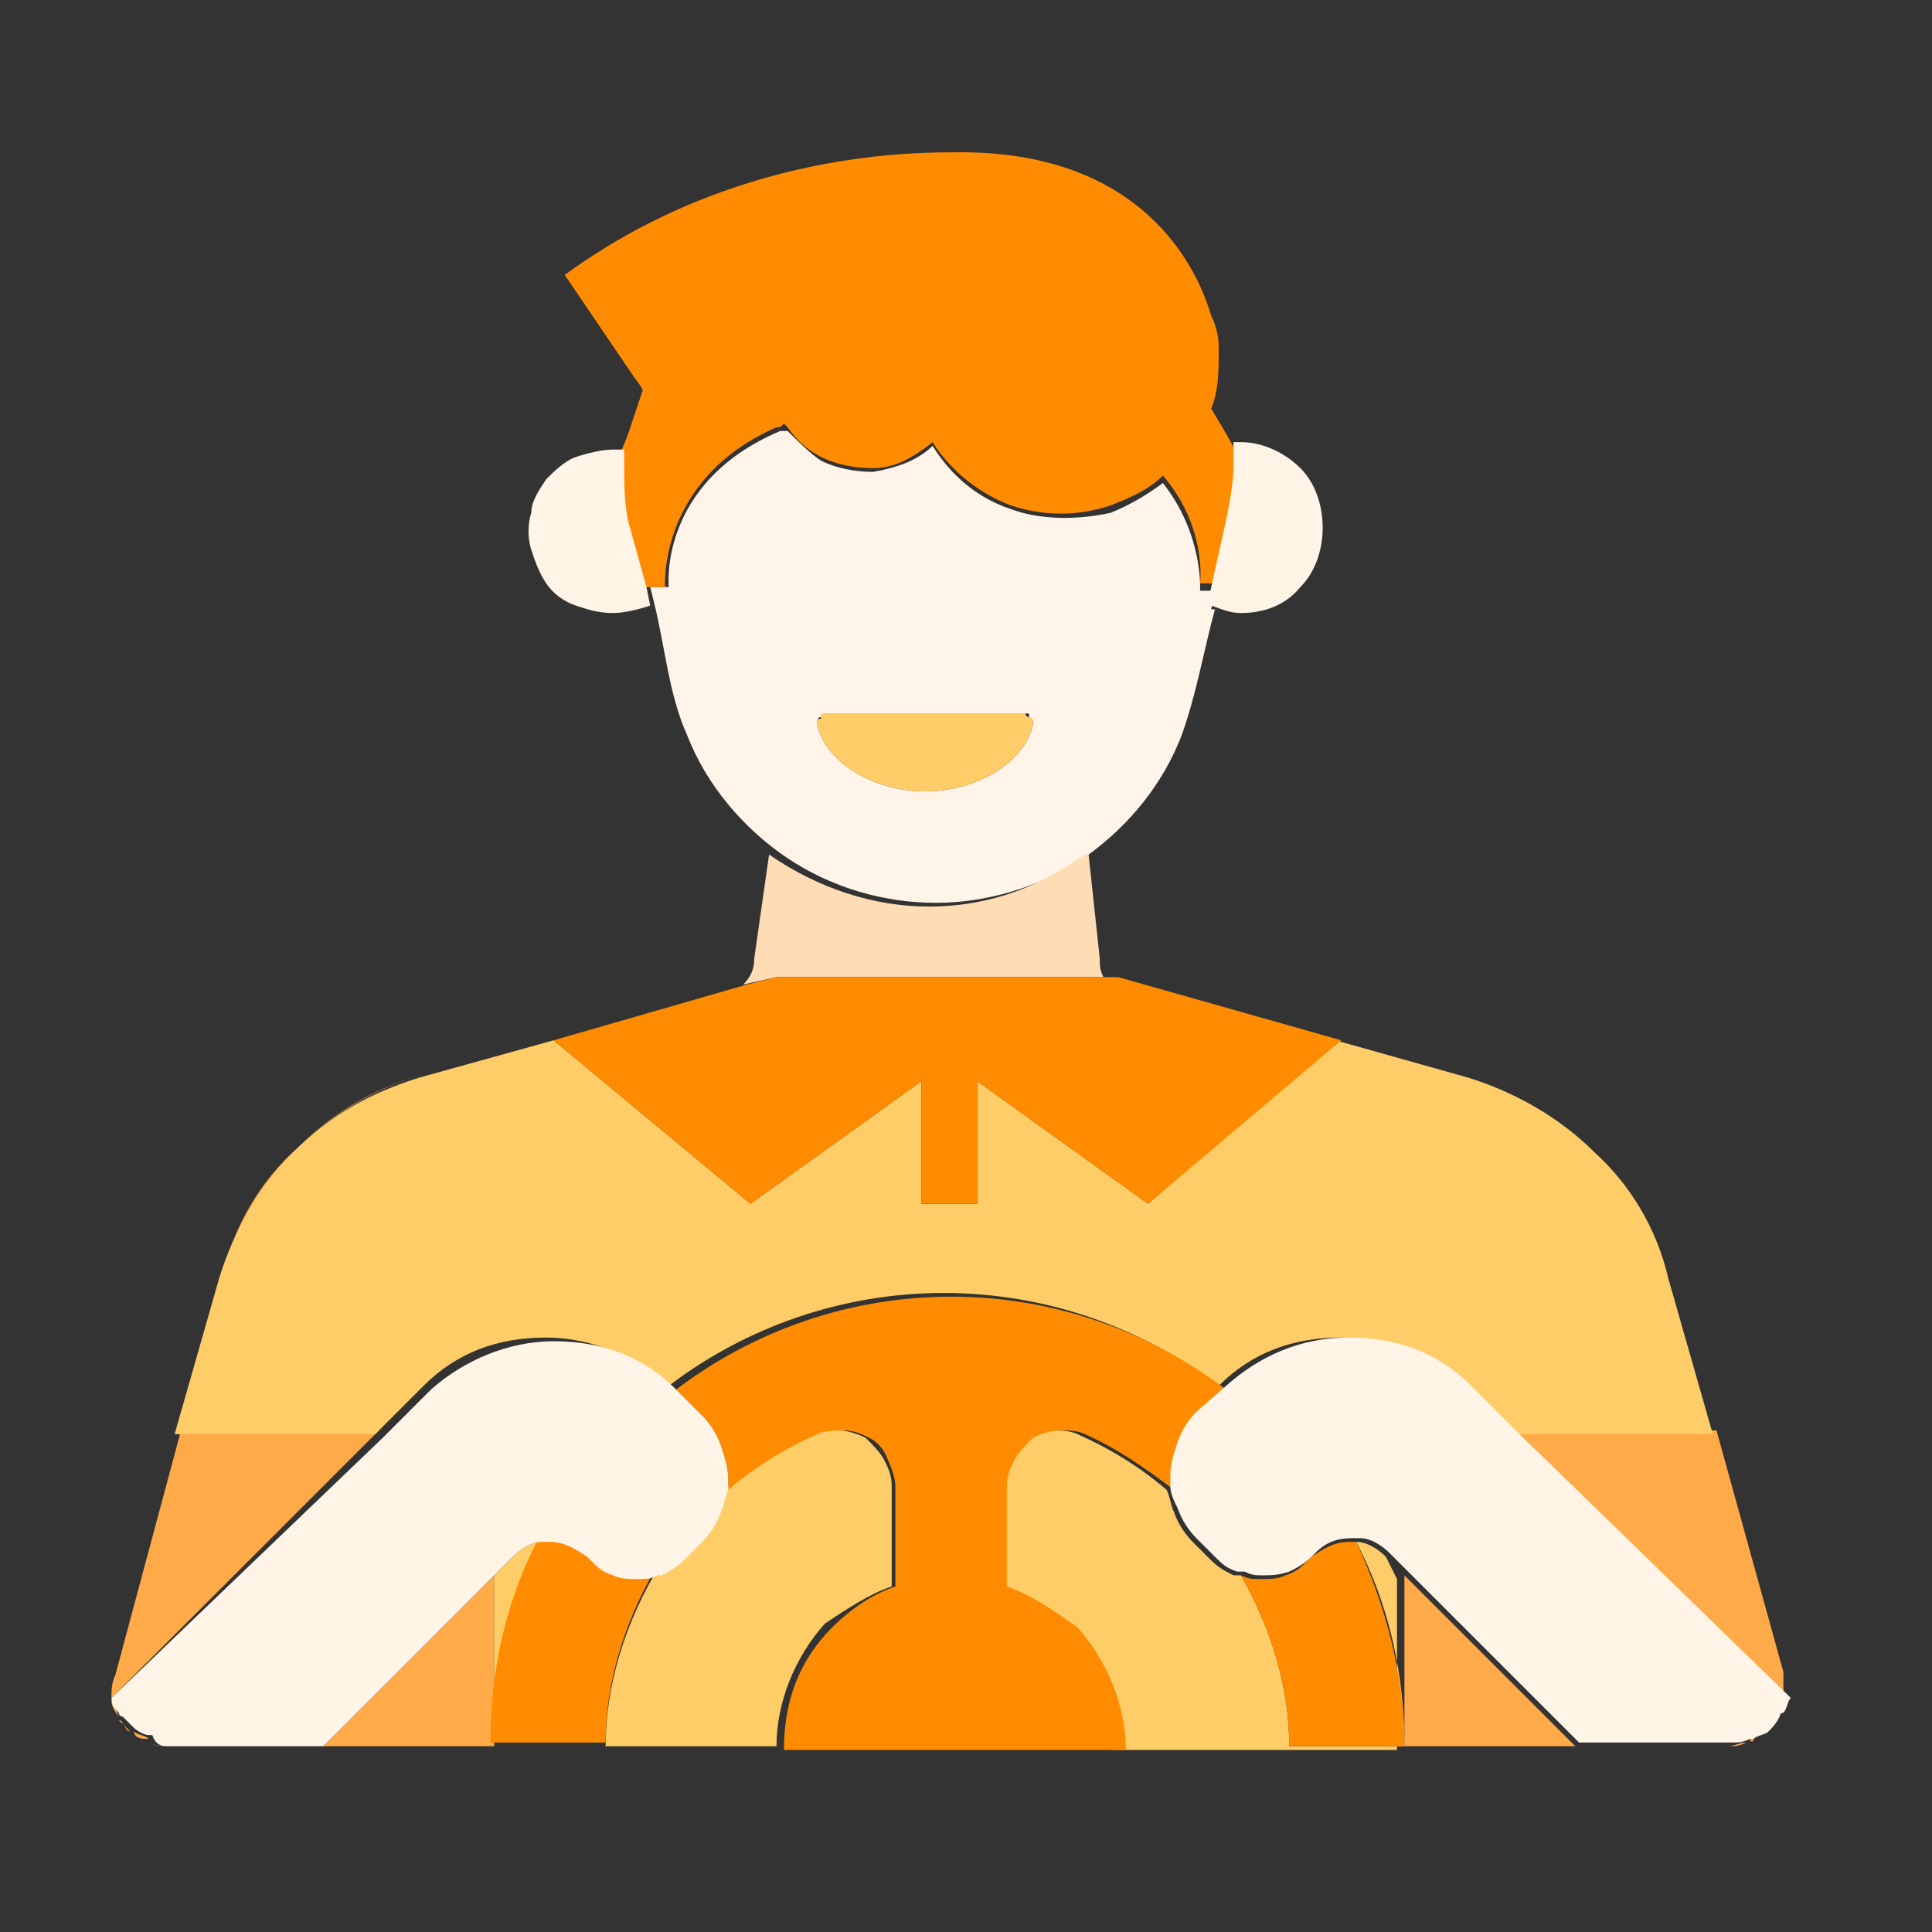
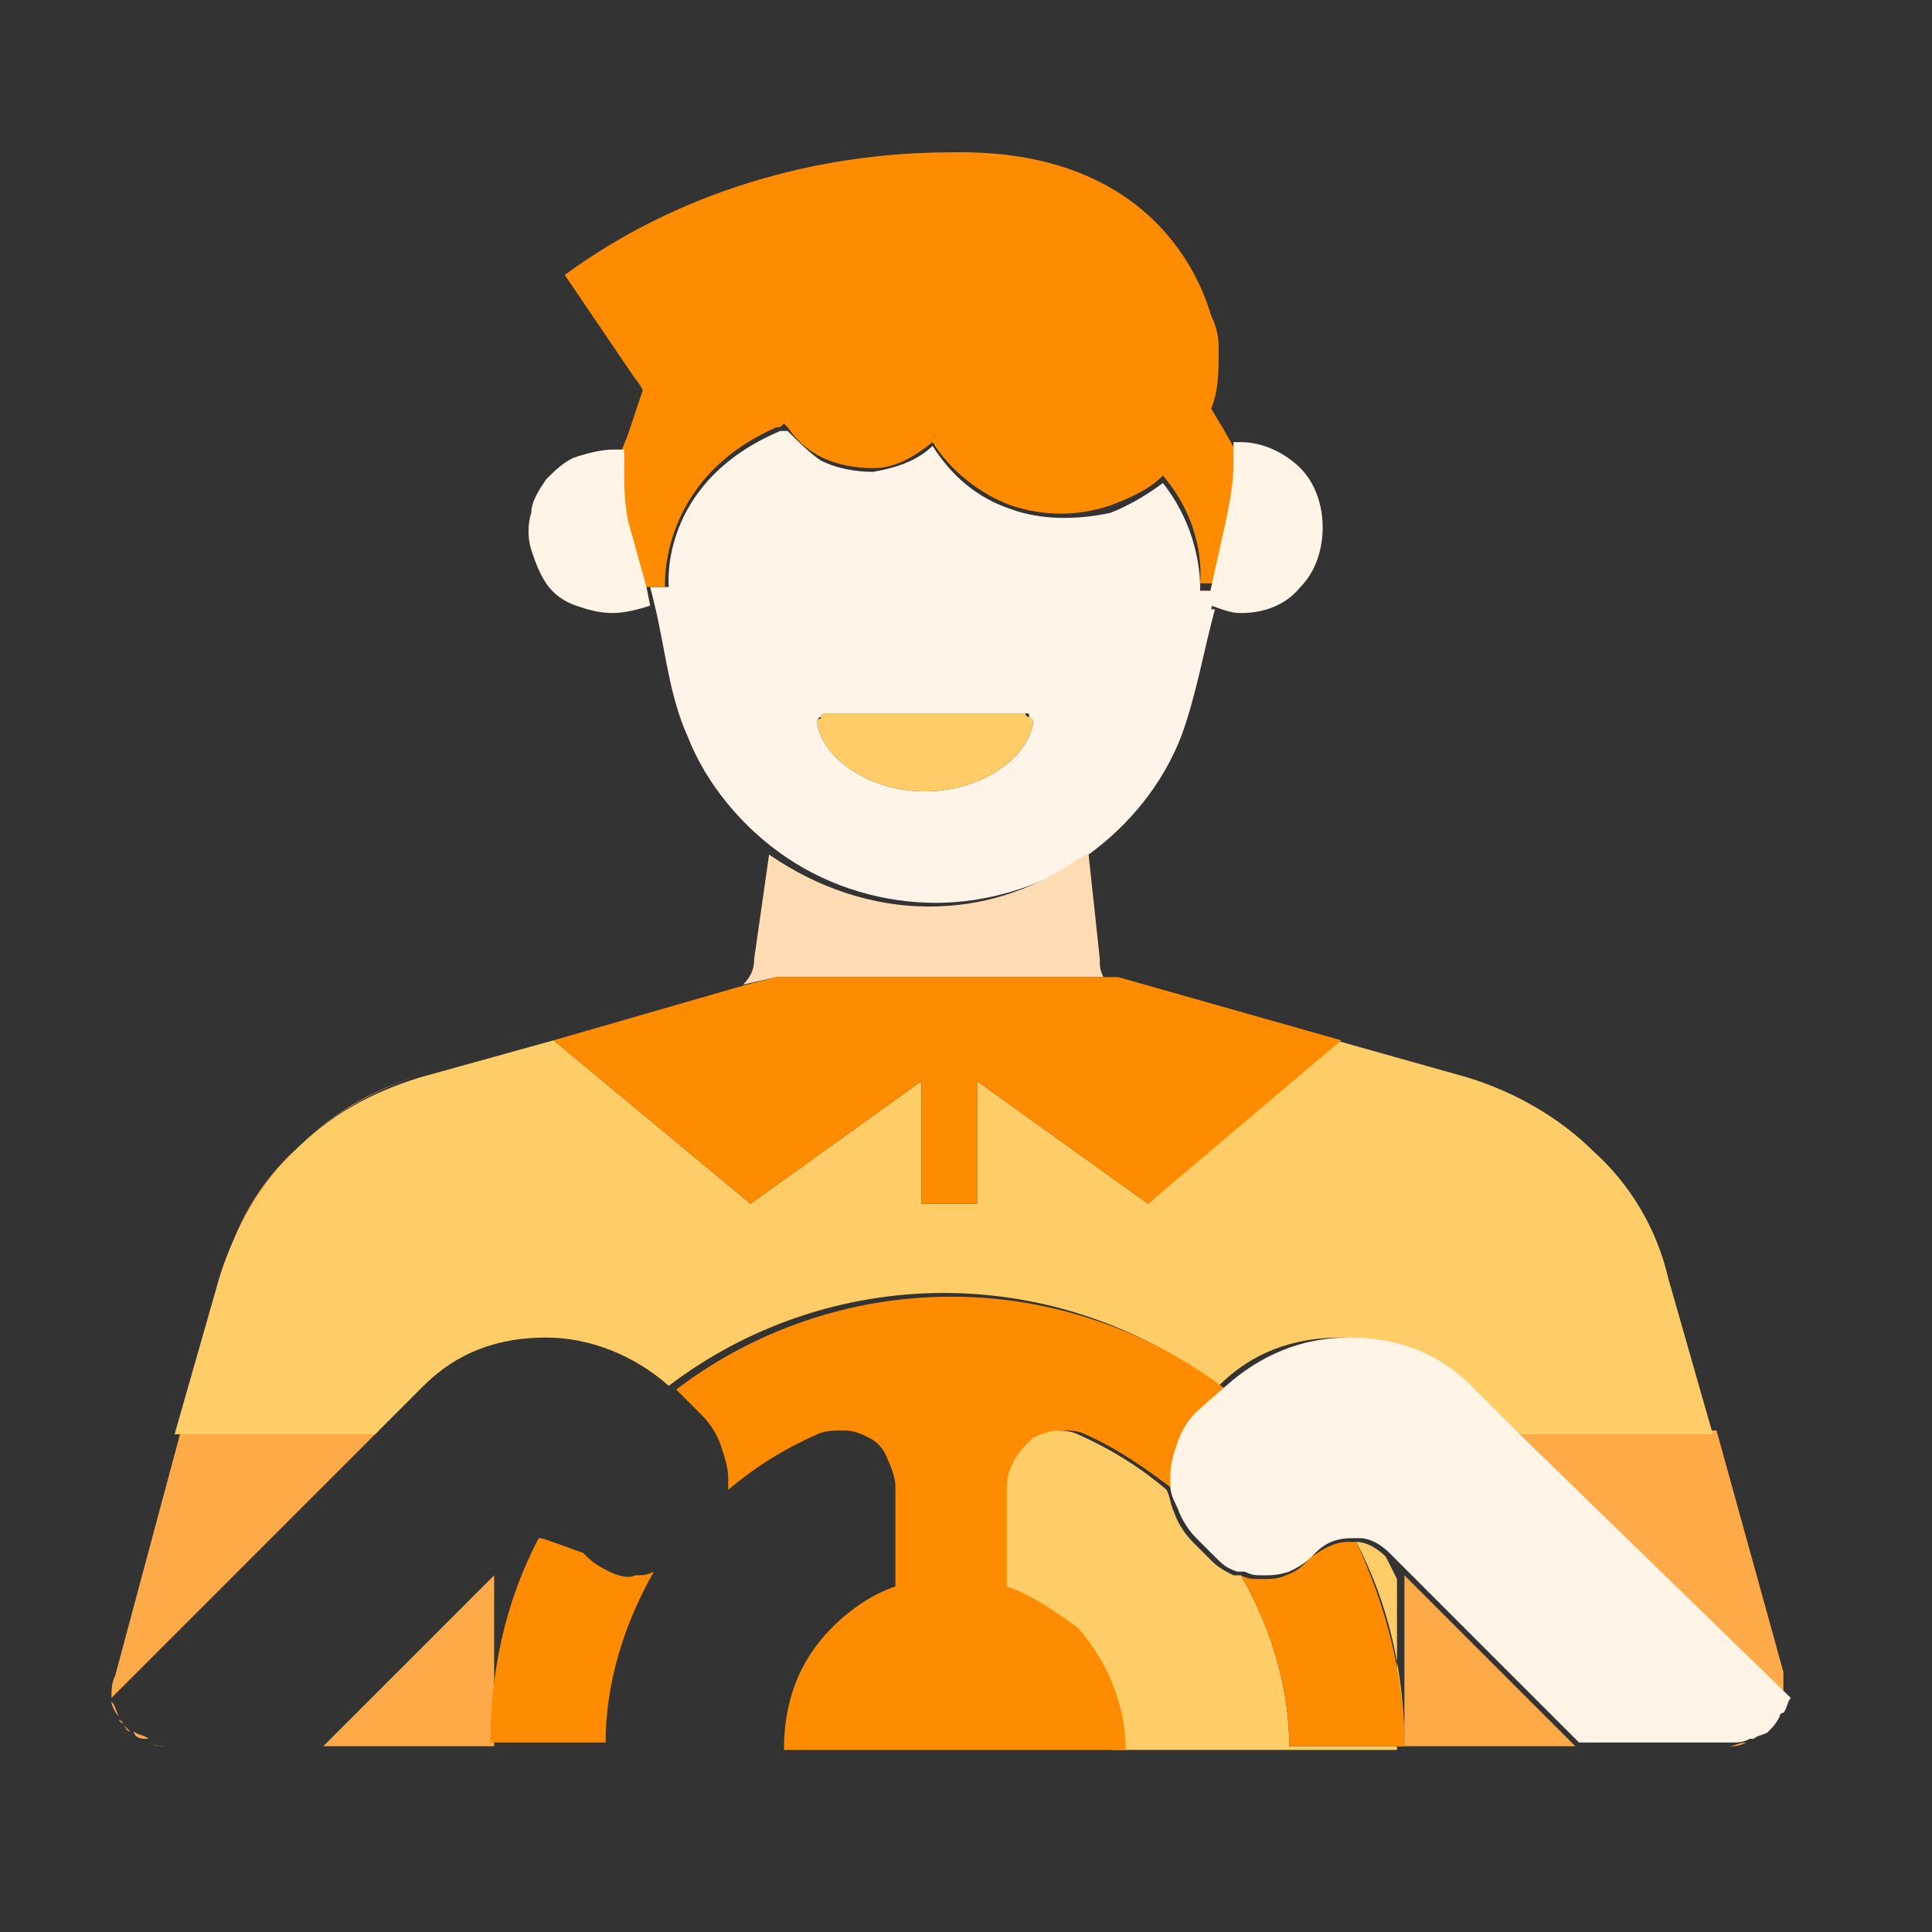
<svg xmlns="http://www.w3.org/2000/svg" width="52" height="52" viewBox="0 0 52 52" fill="none">
  <rect x="0" y="0" width="52" height="52" fill="#333333" stroke="none" />
  <path d="M31.8 19.8C32.2 18.7 32.4 17.5 32.7 16.4H32.6L32.7 15.9H32.3C32.3 15.9 32.4 14.4 31.3 13C30.9 13.3 30.4 13.6 29.9 13.8C29 14 28 14 27.2 13.7C26.3 13.4 25.6 12.8 25.1 12C24.7 12.4 24.1 12.6 23.5 12.7C23 12.7 22.5 12.6 22.1 12.4C21.8 12.2 21.5 11.9 21.2 11.6H21C17.7 13 18 15.8 18 15.8H17.5L17.6 16.2C17.9 17.4 18 18.7 18.5 19.8C19 21.1 20 22.3 21.2 23.1C22.4 23.9 23.8 24.3 25.2 24.3C26.5 24.3 27.9 23.9 29 23.2C29.1 23.1 29.2 23.1 29.3 23C30.4 22.2 31.3 21.1 31.8 19.8ZM27.8 19.5C27.6 20.5 26.3 21.3 24.9 21.3C23.5 21.3 22.2 20.5 22 19.5V19.4C22 19.4 22 19.3 22.1 19.3C22.2 19.3 22.2 19.2 22.2 19.2C22.3 19.2 22.3 19.2 22.4 19.2H27.4C27.5 19.2 27.5 19.2 27.6 19.2C27.7 19.2 27.7 19.2 27.7 19.3C27.7 19.4 27.8 19.4 27.8 19.4V19.5Z" fill="#FFF4E7" />
  <path d="M20.9 11.5C21 11.5 21 11.5 21.1 11.4C21.1 11.4 21.1 11.4 21.2 11.5C21.4 11.8 21.7 12.1 22.1 12.3C22.5 12.5 23 12.6 23.5 12.6C24.1 12.6 24.6 12.3 25.1 11.9C25.6 12.7 26.4 13.3 27.2 13.6C28.1 13.9 29 13.9 29.9 13.6C30.4 13.4 30.9 13.2 31.3 12.8C32.5 14.2 32.3 15.7 32.3 15.7H32.7L33.1 13.9C33.2 13.4 33.3 12.9 33.3 12.4V12.2L32.9 11.5L32.6 11C32.8 10.5 32.8 10 32.8 9.5C32.8 9.5 32.8 9.4 32.8 9.3C32.8 9 32.7 8.7 32.6 8.5C32.1 6.8 30.4 4 25.6 4.1C21.9 4.1 18.2 5.2 15.2 7.4L17.1 10.2C17.1 10.2 17.2 10.3 17.3 10.5L16.9 11.7L16.7 12.2V12.6C16.7 13.1 16.8 13.6 16.9 14.1L17.3 15.8H17.4H17.9C17.9 15.8 17.7 12.9 20.9 11.5Z" fill="#FF8C00" />
  <path d="M27.6 19.2C27.5 19.2 27.5 19.2 27.4 19.2H22.4C22.3 19.2 22.3 19.2 22.2 19.2C22.1 19.2 22.1 19.2 22.1 19.3C22.1 19.4 22 19.3 22 19.4V19.5C22.2 20.5 23.5 21.3 24.9 21.3C26.3 21.3 27.6 20.5 27.8 19.5V19.4C27.8 19.4 27.8 19.3 27.7 19.3C27.6 19.3 27.6 19.2 27.6 19.2Z" fill="#FFCC67" />
  <path d="M16.8 12.5V12.1C16.7 12.1 16.6 12.1 16.5 12.1C16.2 12.1 15.8 12.2 15.5 12.3C15.2 12.4 14.9 12.7 14.7 12.9C14.5 13.2 14.3 13.5 14.3 13.8C14.2 14.1 14.2 14.5 14.3 14.8C14.4 15.1 14.5 15.4 14.7 15.7C14.9 16 15.2 16.2 15.5 16.3C15.8 16.4 16.1 16.5 16.5 16.5C16.8 16.5 17.2 16.4 17.5 16.3L17.4 15.8L16.9 14C16.8 13.5 16.8 13 16.8 12.5Z" fill="#FFF4E6" />
  <path d="M33.2 12.3V12.5C33.2 13 33.1 13.5 33 14L32.6 15.8L32.5 16.3H32.6C32.9 16.4 33.1 16.5 33.4 16.5C34 16.5 34.6 16.3 35 15.8C35.4 15.4 35.6 14.8 35.6 14.2C35.6 13.6 35.4 13 35 12.6C34.6 12.2 34 11.9 33.4 11.9H33.3H33.2V12.3Z" fill="#FFF4E6" />
  <path d="M20.9 26.3H24.7H26.2H29.7C29.6 26.1 29.6 26 29.6 25.8L29.3 23C29.3 23 29.3 23 29.2 23C29.1 23.1 29 23.1 28.9 23.2C27.7 24 26.4 24.4 25 24.4C23.5 24.4 22 23.9 20.7 23L20.3 25.8C20.3 26.1 20.2 26.3 20 26.5L20.9 26.3Z" fill="#FFDCB4" />
  <path d="M48 45.7C48 45.5 48 45.2 48 45L46.2 38.5H40.8L48 45.7Z" fill="#FFAA48" />
  <path d="M4.8 38.6L6 34.3C6.3 33 7 31.8 8 30.9C8.9 30 10.1 29.3 11.4 28.9L15 27.9L11.4 28.9C10.1 29.3 9 29.9 8 30.9C7.1 31.8 6.4 33 6 34.3L3.1 45.1C3 45.3 3 45.5 3 45.7L10.2 38.5H4.8V38.6Z" fill="#FFAA48" />
  <path d="M13.3 47V42.4L8.7 47H4.5C4.3 47 4.2 47 4 46.9C4.2 47 4.4 47 4.5 47H13.3Z" fill="#FFAA48" />
  <path d="M3 45.8C3 45.9 3.1 46.1 3.2 46.2C3.1 46 3.1 45.9 3 45.8Z" fill="#FFAA48" />
  <path d="M42.4 47L37.8 42.4V47H46.5C46.7 47 46.8 47 47 46.9C46.8 46.9 46.7 47 46.5 47H42.4Z" fill="#FFAA48" />
  <path d="M48 45.8C48 45.8 48 45.7 48 45.8C48 45.9 47.9 46.1 47.8 46.2C47.9 46.1 48 45.9 48 45.8Z" fill="#FFAA48" />
-   <path d="M47.2 46.8C47.3 46.7 47.4 46.7 47.5 46.6C47.4 46.7 47.2 46.8 47.1 46.8C47.1 46.9 47.2 46.9 47.2 46.8Z" fill="#FFAA48" />
  <path d="M47.7 46.4C47.7 46.4 47.7 46.3 47.8 46.3C47.7 46.4 47.6 46.6 47.5 46.7C47.6 46.6 47.7 46.5 47.7 46.4Z" fill="#FFAA48" />
  <path d="M3.3 46.4C3.4 46.5 3.4 46.6 3.5 46.6C3.4 46.5 3.3 46.4 3.2 46.3C3.3 46.3 3.3 46.4 3.3 46.4Z" fill="#FFAA48" />
  <path d="M3.9 46.8H4C3.9 46.7 3.7 46.7 3.6 46.6C3.6 46.7 3.7 46.8 3.9 46.8Z" fill="#FFAA48" />
  <path d="M30.9 32.4L26.3 29.1V32.4H24.8V29.1L20.2 32.4L14.9 28L11.3 29C10 29.4 8.9 30 7.9 31C7 31.9 6.3 33.1 5.9 34.4L4.7 38.6H10.1L11.4 37.3C12.3 36.4 13.4 36 14.7 36C15.9 36 17.1 36.5 18 37.3C20.1 35.7 22.7 34.8 25.4 34.8C28.1 34.8 30.7 35.7 32.8 37.3C33.7 36.4 34.8 36 36.1 36C37.4 36 38.5 36.5 39.4 37.3L40.7 38.6H46.1L44.9 34.4C44.6 33.1 43.9 31.9 42.9 31C42 30.1 40.8 29.4 39.5 29L29.9 26.3L35.9 28L30.9 32.4Z" fill="#FFCD68" />
-   <path d="M24 42.7V40C24 39.7 23.9 39.5 23.8 39.3C23.7 39.1 23.5 38.9 23.3 38.7C23.1 38.6 22.8 38.5 22.6 38.5C22.3 38.5 22.1 38.5 21.9 38.6C21 39 20.2 39.5 19.5 40.1C19.5 40.3 19.4 40.5 19.3 40.7C19.2 41 19 41.3 18.8 41.5L18.3 42C18.1 42.2 18 42.3 17.7 42.4H17.6C16.8 43.8 16.3 45.4 16.3 47H13.2H20.9C20.9 45.8 21.4 44.6 22.2 43.7C22.8 43.3 23.4 42.9 24 42.7Z" fill="#FFCD68" />
  <path d="M37.3 41.9C37.1 41.7 36.8 41.5 36.5 41.5C37.4 43.2 37.8 45.1 37.8 47H34.7C34.7 45.4 34.2 43.8 33.4 42.4C33.3 42.4 33.3 42.4 33.2 42.4C33 42.3 32.8 42.2 32.6 42L32.1 41.5C31.9 41.3 31.7 41 31.6 40.7C31.5 40.5 31.5 40.3 31.4 40.1C30.7 39.5 29.9 39 29 38.6C28.8 38.5 28.5 38.5 28.3 38.5C28 38.5 27.8 38.6 27.6 38.7C27.4 38.8 27.2 39 27.1 39.3C27 39.5 26.9 39.8 26.9 40V42.7C27.5 42.9 28.1 43.3 28.6 43.8C29.5 44.7 29.9 45.8 29.9 47.1H37.6V42.5L37.3 41.9Z" fill="#FFCD68" />
-   <path d="M13.8 41.9L13.3 42.4V47C13.3 45.1 13.8 43.2 14.6 41.5C14.3 41.5 14 41.7 13.8 41.9Z" fill="#FFCD68" />
-   <path d="M16.4 42.3C16.2 42.2 16 42.1 15.8 41.9L15.7 41.8C15.4 41.5 15.1 41.4 14.7 41.4C14.6 41.4 14.6 41.4 14.5 41.4C13.6 43.1 13.2 45 13.2 46.9H16.3C16.3 45.3 16.8 43.7 17.6 42.3C17.4 42.4 17.3 42.4 17.1 42.4C16.9 42.5 16.6 42.4 16.4 42.3Z" fill="#FF8C00" />
+   <path d="M16.4 42.3C16.2 42.2 16 42.1 15.8 41.9L15.7 41.8C14.6 41.4 14.6 41.4 14.5 41.4C13.6 43.1 13.2 45 13.2 46.9H16.3C16.3 45.3 16.8 43.7 17.6 42.3C17.4 42.4 17.3 42.4 17.1 42.4C16.9 42.5 16.6 42.4 16.4 42.3Z" fill="#FF8C00" />
  <path d="M37.8 47C37.8 45.1 37.3 43.2 36.5 41.5C36.4 41.5 36.4 41.5 36.3 41.5C35.9 41.5 35.6 41.7 35.3 41.9L35.2 42C35 42.2 34.9 42.3 34.6 42.4C34.4 42.5 34.2 42.5 33.9 42.5C33.7 42.5 33.6 42.5 33.4 42.4C34.2 43.8 34.7 45.4 34.7 47H37.8Z" fill="#FF8C00" />
  <path d="M20.2 32.4L24.8 29.1V32.4H26.3V29.1L30.9 32.4L36.1 28L30.1 26.3H29.8H26.3H24.8H20.9L20.1 26.5L14.9 28L20.2 32.4Z" fill="#FF8C00" />
  <path d="M27.1 42.7V40C27.1 39.7 27.2 39.5 27.3 39.3C27.4 39.1 27.6 38.9 27.8 38.7C28 38.6 28.3 38.5 28.5 38.5C28.8 38.5 29 38.5 29.2 38.6C30.1 39 30.8 39.5 31.6 40.1C31.6 40 31.6 39.9 31.6 39.8C31.6 39.5 31.7 39.2 31.8 38.9C31.9 38.6 32.1 38.3 32.3 38.1L33 37.4C30.9 35.8 28.3 34.9 25.6 34.9C22.9 34.9 20.3 35.8 18.2 37.4L18.9 38.1C19.1 38.3 19.3 38.6 19.4 38.9C19.5 39.2 19.6 39.5 19.6 39.8C19.6 39.9 19.6 40 19.6 40.1C20.3 39.5 21.1 39 22 38.6C22.2 38.5 22.5 38.5 22.7 38.5C23 38.5 23.2 38.6 23.4 38.7C23.6 38.8 23.8 39 23.9 39.3C24 39.5 24.1 39.8 24.1 40V42.7C23.5 42.9 22.9 43.3 22.4 43.8C21.5 44.7 21.1 45.8 21.1 47.1H30.3C30.3 45.9 29.8 44.7 29 43.8C28.3 43.3 27.7 42.9 27.1 42.7Z" fill="#FF8C00" />
-   <path d="M8.7 47L13.3 42.4L13.8 41.9C14 41.7 14.3 41.5 14.6 41.5C14.7 41.5 14.7 41.5 14.8 41.5C15.2 41.5 15.5 41.7 15.8 41.9L15.9 42C16.1 42.2 16.2 42.3 16.5 42.4C16.7 42.5 16.9 42.5 17.2 42.5C17.4 42.5 17.5 42.5 17.7 42.4H17.8C18 42.3 18.2 42.2 18.4 42L18.9 41.5C19.1 41.3 19.3 41 19.4 40.7C19.5 40.5 19.5 40.3 19.6 40.1C19.6 40 19.6 39.9 19.6 39.8C19.6 39.5 19.5 39.2 19.4 38.9C19.3 38.6 19.1 38.3 18.9 38.1L18.2 37.4C17.3 36.5 16.2 36.1 14.9 36.1C13.7 36.1 12.5 36.6 11.6 37.4L10.3 38.7L3 45.7C3 45.9 3.1 46 3.2 46.1C3.2 46.1 3.2 46.2 3.3 46.2C3.4 46.3 3.5 46.4 3.6 46.5C3.7 46.6 3.9 46.7 4 46.7H4.1C4.2 47 4.4 47 4.5 47H8.7Z" fill="#FFF4E6" />
  <path d="M40.9 38.6L39.6 37.3C38.7 36.4 37.6 36 36.3 36C35 36 33.9 36.5 33 37.3L32.2 38C32 38.2 31.8 38.5 31.7 38.8C31.6 39.1 31.5 39.4 31.5 39.7C31.5 39.8 31.5 39.9 31.5 40C31.5 40.2 31.6 40.4 31.7 40.6C31.8 40.9 32 41.2 32.2 41.4L32.7 41.9C32.9 42.1 33 42.2 33.3 42.3C33.3 42.3 33.4 42.3 33.5 42.3C33.7 42.4 33.8 42.4 34 42.4C34.2 42.4 34.4 42.4 34.7 42.3C34.9 42.2 35.1 42.1 35.3 41.9L35.4 41.8C35.7 41.5 36 41.4 36.4 41.4C36.5 41.4 36.5 41.4 36.6 41.4C36.9 41.4 37.2 41.6 37.4 41.8L37.9 42.3L42.5 46.9H46.6C46.8 46.9 46.9 46.9 47.1 46.8H47.2C47.3 46.7 47.5 46.7 47.6 46.6C47.7 46.5 47.8 46.4 47.9 46.2C47.9 46.2 47.9 46.1 48 46.1C48.1 46 48.1 45.8 48.2 45.7L40.9 38.6Z" fill="#FFF4E6" />
</svg>